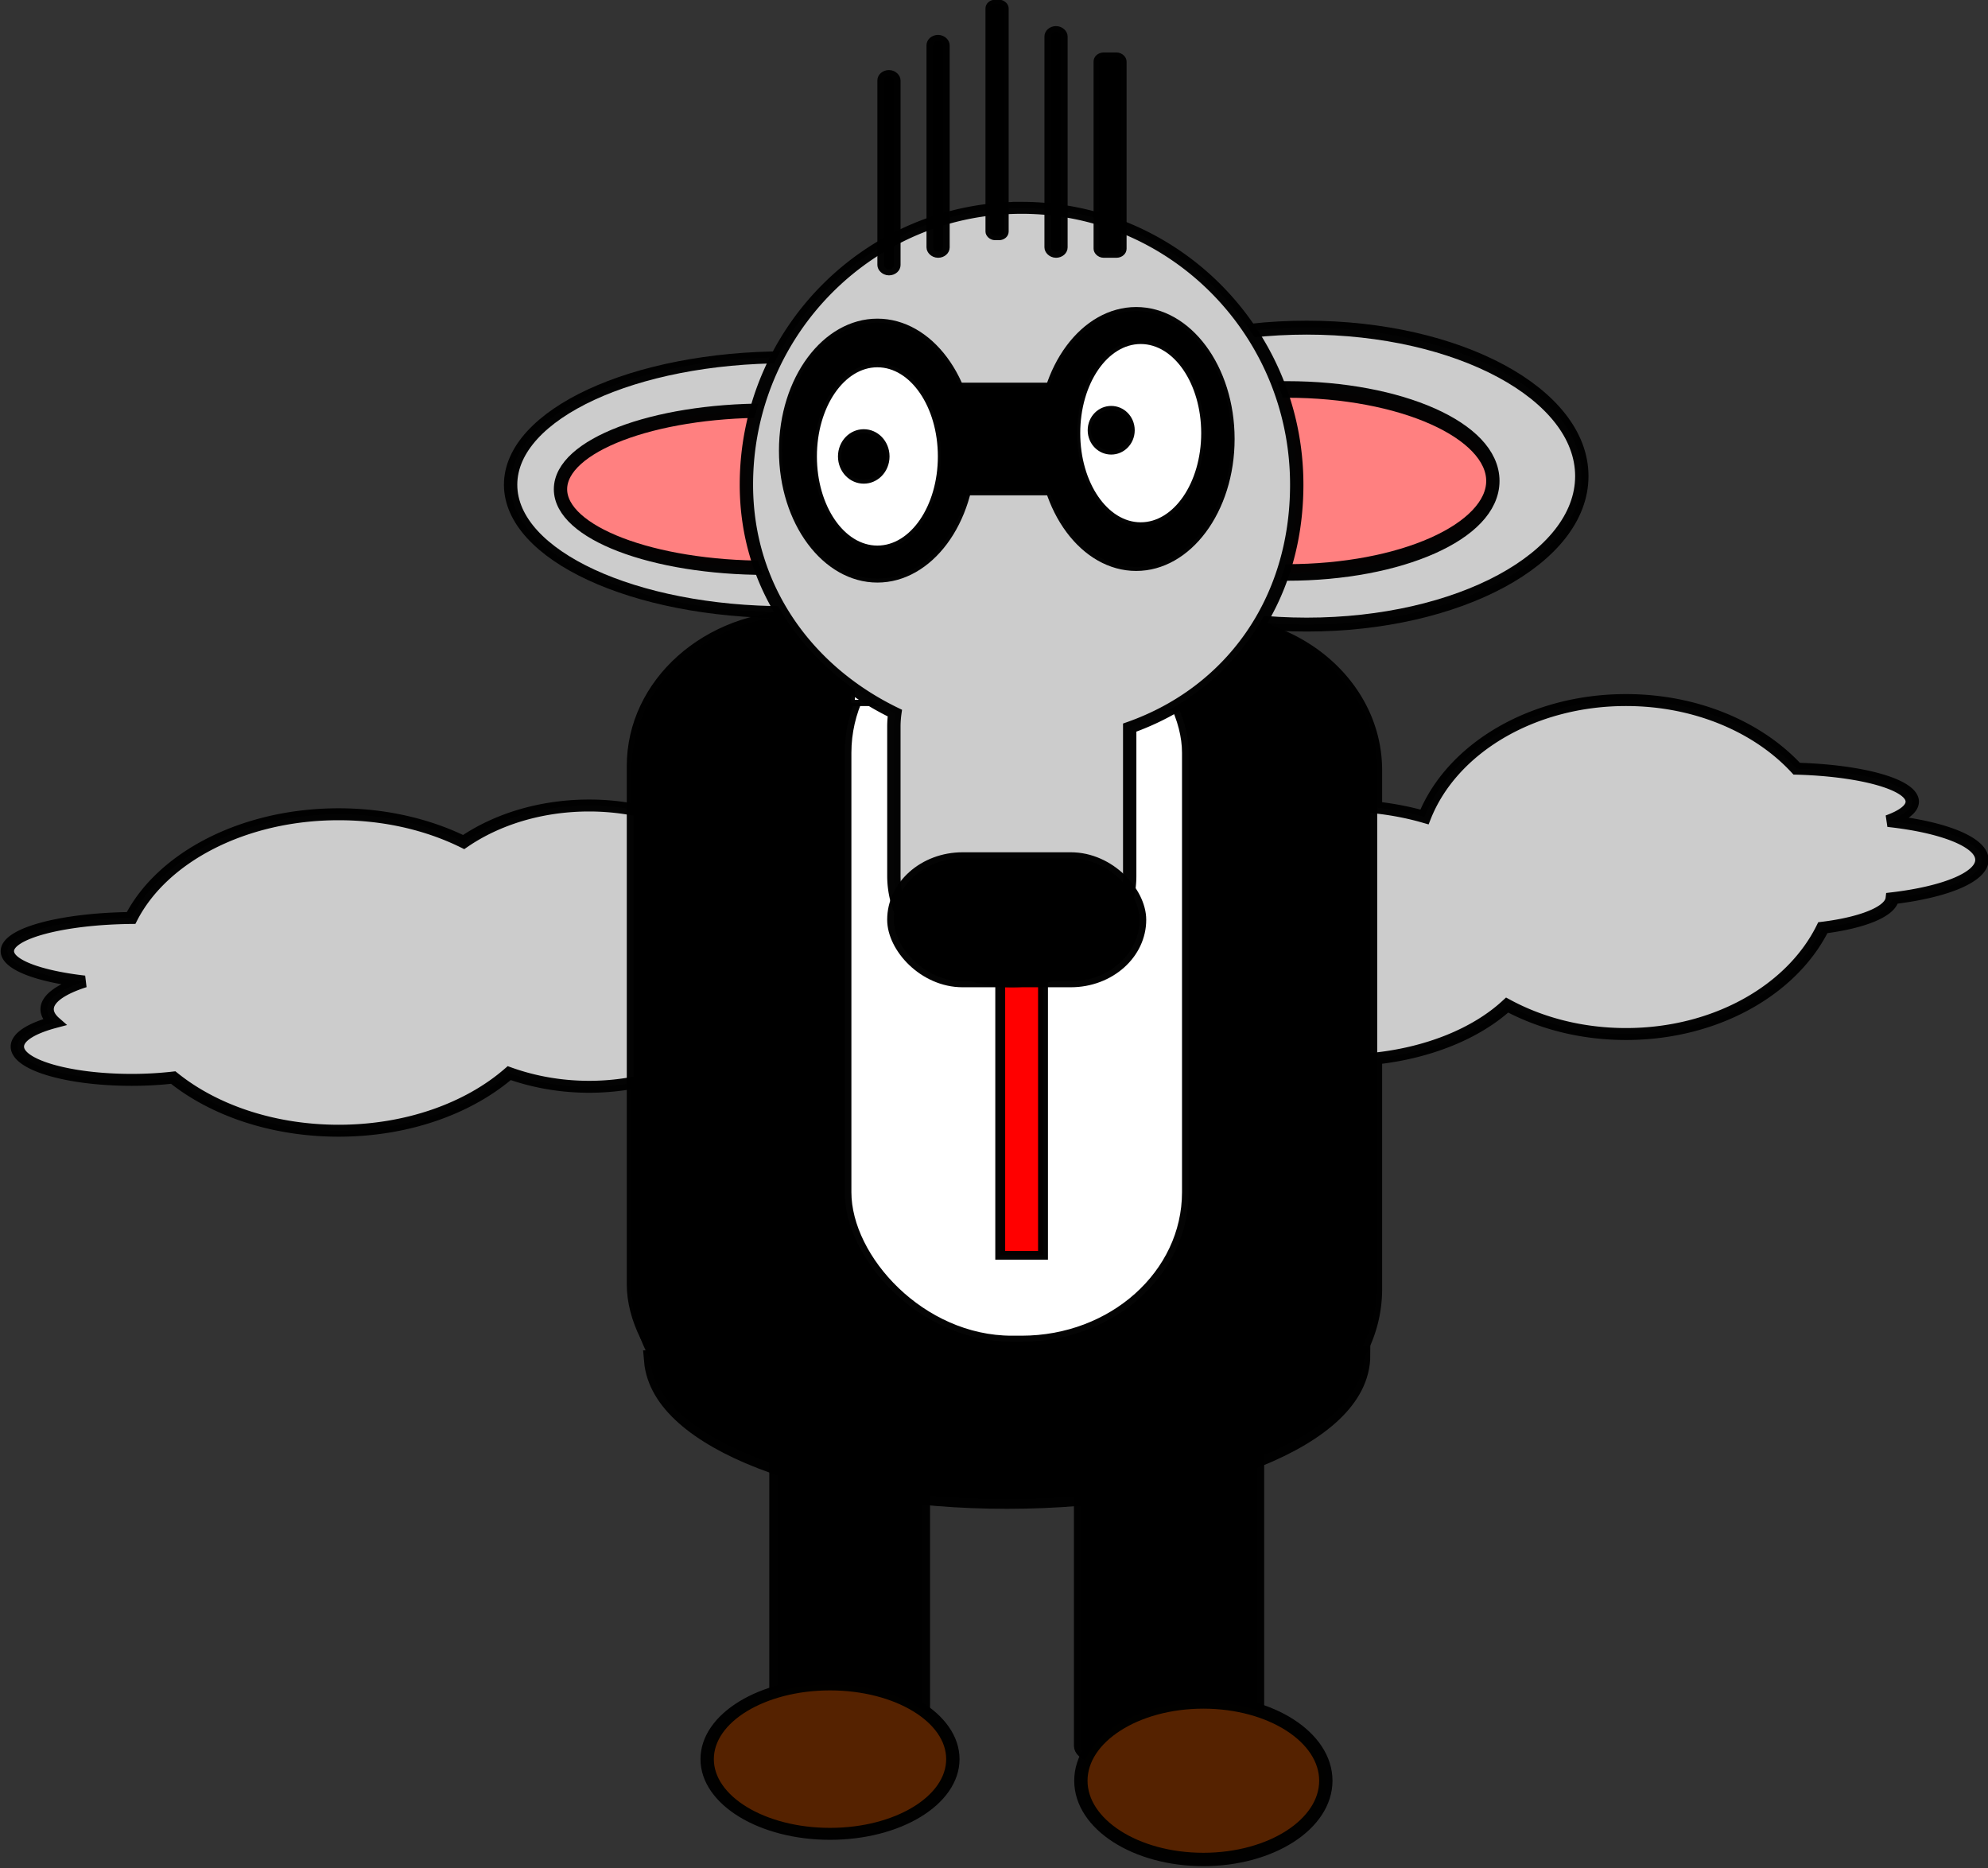
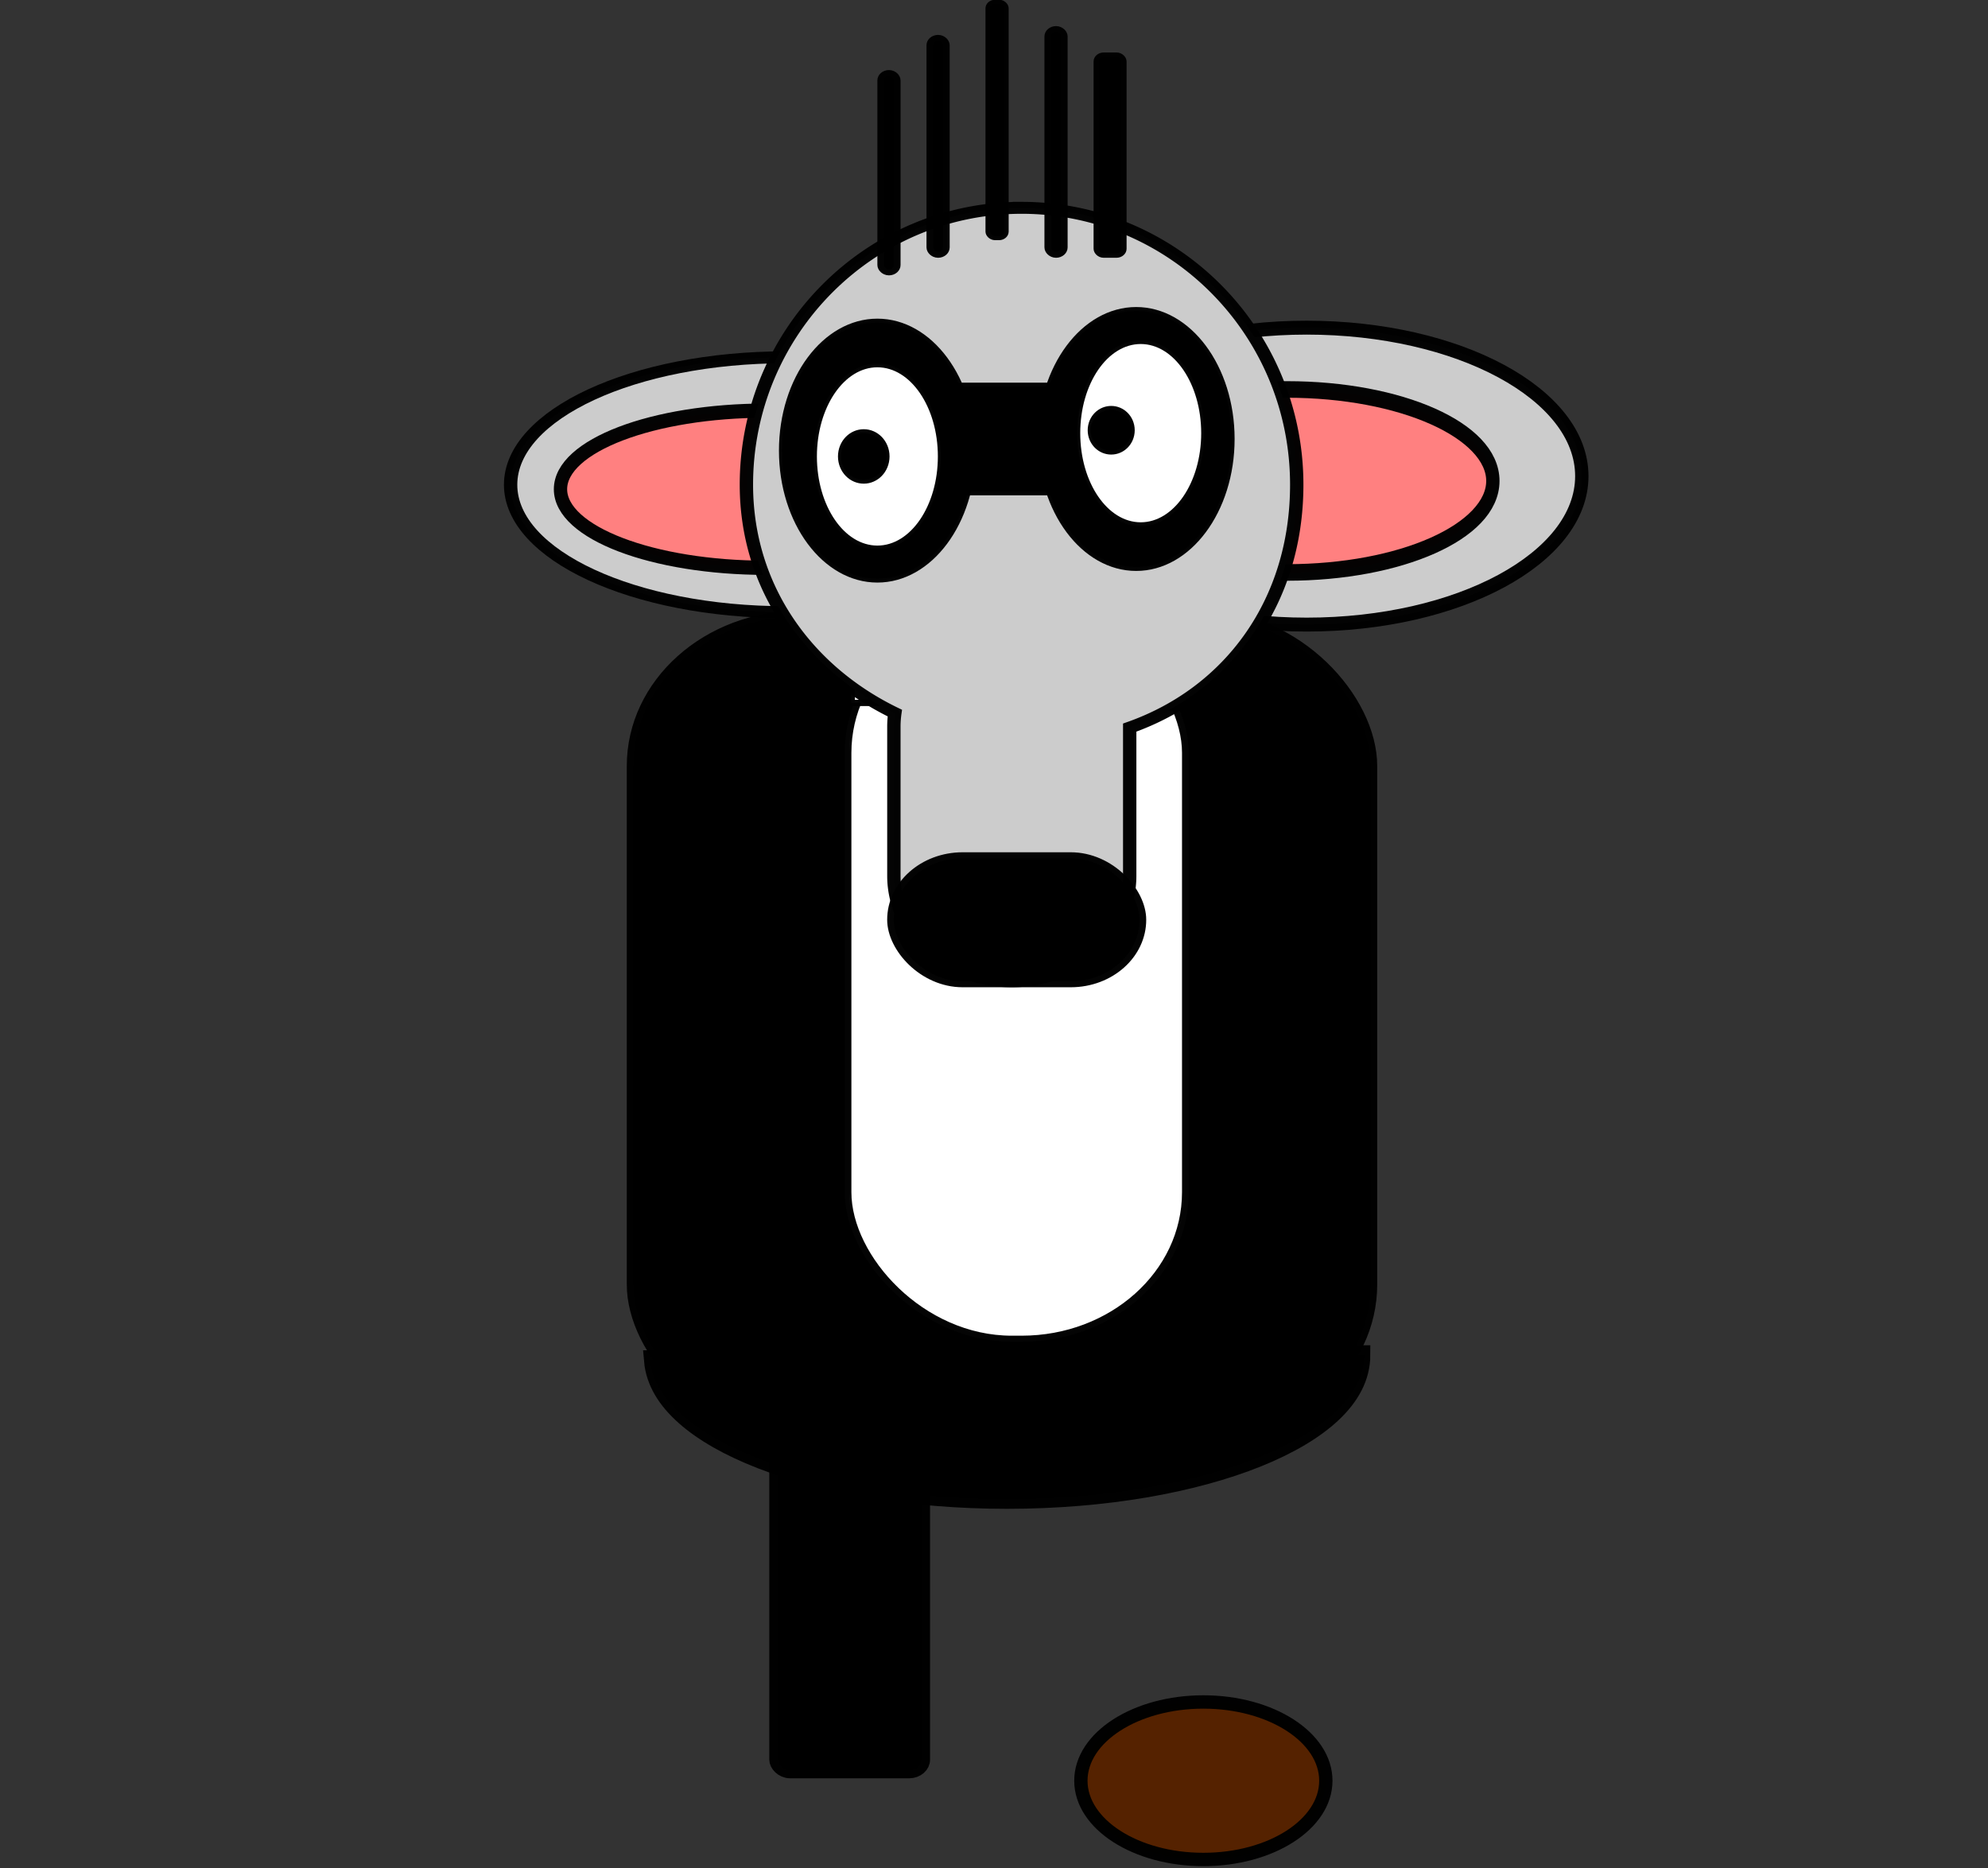
<svg xmlns="http://www.w3.org/2000/svg" viewBox="0 0 557.74 524.05">
  <rect x="0" y="0" width="557.74" height="524.05" fill="#333333" stroke="none" />
  <g transform="matrix(.965 0 0 .863 724.14 -274.257)" stroke-opacity=".984" color="#000" stroke="#000">
-     <path d="M-516.233 519.65c-26.909 0-48.594 21.654-48.594 48.562v13.062a63.895 63.895 0 00-14.281-1.625c-14.054 0-26.86 4.496-36.5 11.875-10.339-5.68-22.853-9.031-36.344-9.031-27.719 0-51.318 14.047-60.344 33.719-20 .25-35.969 4.98-35.969 10.78 0 4.405 9.202 8.196 22.375 9.876-6.697 2.391-10.812 5.528-10.812 9 0 1.467.748 2.896 2.094 4.219-6.618 1.973-10.75 4.791-10.75 7.937 0 5.962 14.873 10.812 33.25 10.812 4.257 0 8.32-.277 12.062-.75 11.776 10.607 28.966 17.281 48.094 17.281 19.97 0 37.803-7.289 49.594-18.719 7.05 2.82 14.925 4.438 23.25 4.438 4.945 0 9.728-.582 14.28-1.625v67.344c0 26.909 21.686 48.562 48.595 48.562h117.12c26.909 0 48.594-21.654 48.594-48.562v-74.906c15.845-1.933 29.522-8.367 38.28-17.375 9.85 5.937 21.74 9.406 34.563 9.406 26.049 0 48.285-14.338 57.219-34.562 11.552-1.608 19.763-5.26 20.188-9.563 15.293-2.014 26.062-6.855 26.062-12.5 0-5.788-11.335-10.708-27.25-12.625 4.385-1.765 7-3.947 7-6.28 0-5.572-14.717-10.142-33.594-10.72-11.173-13.518-29.232-22.312-49.625-22.312-27.51 0-50.77 15.97-58.594 38-4.476-1.444-9.256-2.484-14.25-3.094v-12.062c0-26.909-21.685-48.562-48.594-48.562h-117.12z" stroke-width="3.882" fill="#ccc" />
    <rect ry="48.571" height="265.71" width="214.29" y="518.22" x="-566.24" stroke-width="3.882" />
-     <path d="M-257.14 547.71c0 15.78-50.528 28.571-112.86 28.571-60.811 0-110.69-12.198-112.79-27.584l112.79-.99z" transform="matrix(.92 0 0 1.638 -117.23 -138.85)" stroke-width="3.882" />
+     <path d="M-257.14 547.71c0 15.78-50.528 28.571-112.86 28.571-60.811 0-110.69-12.198-112.79-27.584z" transform="matrix(.92 0 0 1.638 -117.23 -138.85)" stroke-width="3.882" />
    <rect ry="3.474" height="121.58" width="41.576" y="771.72" x="-524.17" stroke-width="5.163" />
-     <rect transform="translate(-87.673 229.09)" ry="2.857" height="102.86" width="51.429" y="556.28" x="-348.57" stroke-width="3.882" />
    <rect ry="48.571" height="240" width="100" y="513.94" x="-504.82" stroke-width="3.882" fill="#fff" />
    <path d="M-502.89 518.73h47.567l-16.988 27.567h-30.579V518.73zM-406.75 520.16h-47.567l16.988 27.567h30.579V520.16z" stroke-width="2.029" fill="#fff" />
-     <path stroke-width="2.871" fill="red" d="M-459.61 522h12.44v203.87h-12.44z" />
    <g transform="translate(31.429 217.14)">
      <g stroke-width="3.882">
        <path d="M-473.383 258.23c0 22.88-35.817 41.429-80 41.429s-80-18.548-80-41.429c0-22.88 35.817-41.429 80-41.429s80 18.548 80 41.429z" fill="#ccc" />
        <path d="M-411.43 203.42c0 11.835-26.863 21.429-60 21.429s-60-9.594-60-21.429 26.863-21.429 60-21.429 60 9.594 60 21.429z" transform="matrix(.997 0 0 1.192 -89.047 17.21)" fill="#ff8080" />
      </g>
      <g stroke-width="3.882">
        <path d="M-385.71 197.71c0 22.88-35.817 41.429-80 41.429s-80-18.548-80-41.429c0-22.88 35.817-41.429 80-41.429s80 18.548 80 41.429z" transform="matrix(1 0 0 1.165 63.755 25.099)" fill="#ccc" />
        <path d="M-411.43 203.42c0 11.835-26.863 21.429-60 21.429s-60-9.594-60-21.429 26.863-21.429 60-21.429 60 9.594 60 21.429z" transform="matrix(.997 0 0 1.388 62.381 -25.345)" fill="#ff8080" />
      </g>
      <path d="M-484.833 168.215c-44.183 0-80 40.294-80 90 0 33.768 17.857 60.544 43.156 74.25a35.093 35.093 0 00-.281 4.344v48.562c0 18.994 15.287 34.28 34.28 34.28s34.282-15.286 34.282-34.28v-48.188c29.085-11.494 48.562-40.755 48.562-78.97 0-49.705-35.817-90-80-90z" stroke-width="3.882" fill="#ccc" />
      <rect ry="20" transform="translate(-87.673 229.09)" height="40" width="71.429" y="150.56" x="-434.29" stroke-width="3.882" />
      <g transform="matrix(.462 0 0 .662 -150.97 -282.23)" stroke-width="3.882">
        <path d="M-753.383 799.65c0 34.715-26.863 62.857-60 62.857s-60-28.142-60-62.857 26.863-62.857 60-62.857 60 28.142 60 62.857zM-590.526 793.94c0 34.715-26.863 62.857-60 62.857s-60-28.142-60-62.857 26.863-62.857 60-62.857 60 28.142 60 62.857z" />
        <rect transform="translate(-87.673 229.09)" ry="20" height="51.429" width="177.14" y="539.14" x="-722.86" />
        <path d="M-773.383 802.51c0 25.247-17.909 45.714-40 45.714s-40-20.467-40-45.714 17.909-45.714 40-45.714 40 20.467 40 45.714zM-607.669 791.08c0 25.247-17.909 45.714-40 45.714s-40-20.467-40-45.714 17.909-45.714 40-45.714 40 20.467 40 45.714z" fill="#fff" />
        <path d="M-807.673 802.51c0 6.312-6.396 11.429-14.286 11.429s-14.286-5.117-14.286-11.429 6.396-11.429 14.286-11.429 14.286 5.117 14.286 11.429zM-653.383 789.65c0 5.523-5.756 10-12.857 10-7.1 0-12.857-4.477-12.857-10s5.756-10 12.857-10c7.1 0 12.857 4.477 12.857 10z" />
      </g>
      <rect ry="1.429" transform="translate(-87.673 229.09)" height="62.857" width="2.857" y="-103.72" x="-437.14" stroke-width="3.882" />
      <rect ry="1.429" transform="translate(-87.673 229.09)" height="68.571" width="2.857" y="-115.15" x="-422.86" stroke-width="3.882" />
      <rect ry="1.452" height="75.478" width="4.05" y="101.91" x="-493.98" stroke-width="2.69" />
      <rect ry="1.429" transform="translate(-87.673 229.09)" height="71.429" width="2.857" y="-118.01" x="-388.57" stroke-width="3.882" />
      <rect ry="1.449" height="63.763" width="6.62" y="119.2" x="-462.41" stroke-width="2.976" />
    </g>
-     <path d="M-473.383 889.65c0 13.413-15.99 24.286-35.714 24.286s-35.714-10.873-35.714-24.286 15.99-24.286 35.714-24.286 35.714 10.873 35.714 24.286z" stroke-width="3.882" fill="#520" />
    <path d="M-277.14 670.56c0 12.624-15.99 22.857-35.714 22.857s-35.714-10.233-35.714-22.857 15.99-22.857 35.714-22.857 35.714 10.233 35.714 22.857z" transform="matrix(.997 0 0 1.12 -88.638 145.64)" stroke-width="3.882" fill="#520" />
  </g>
</svg>